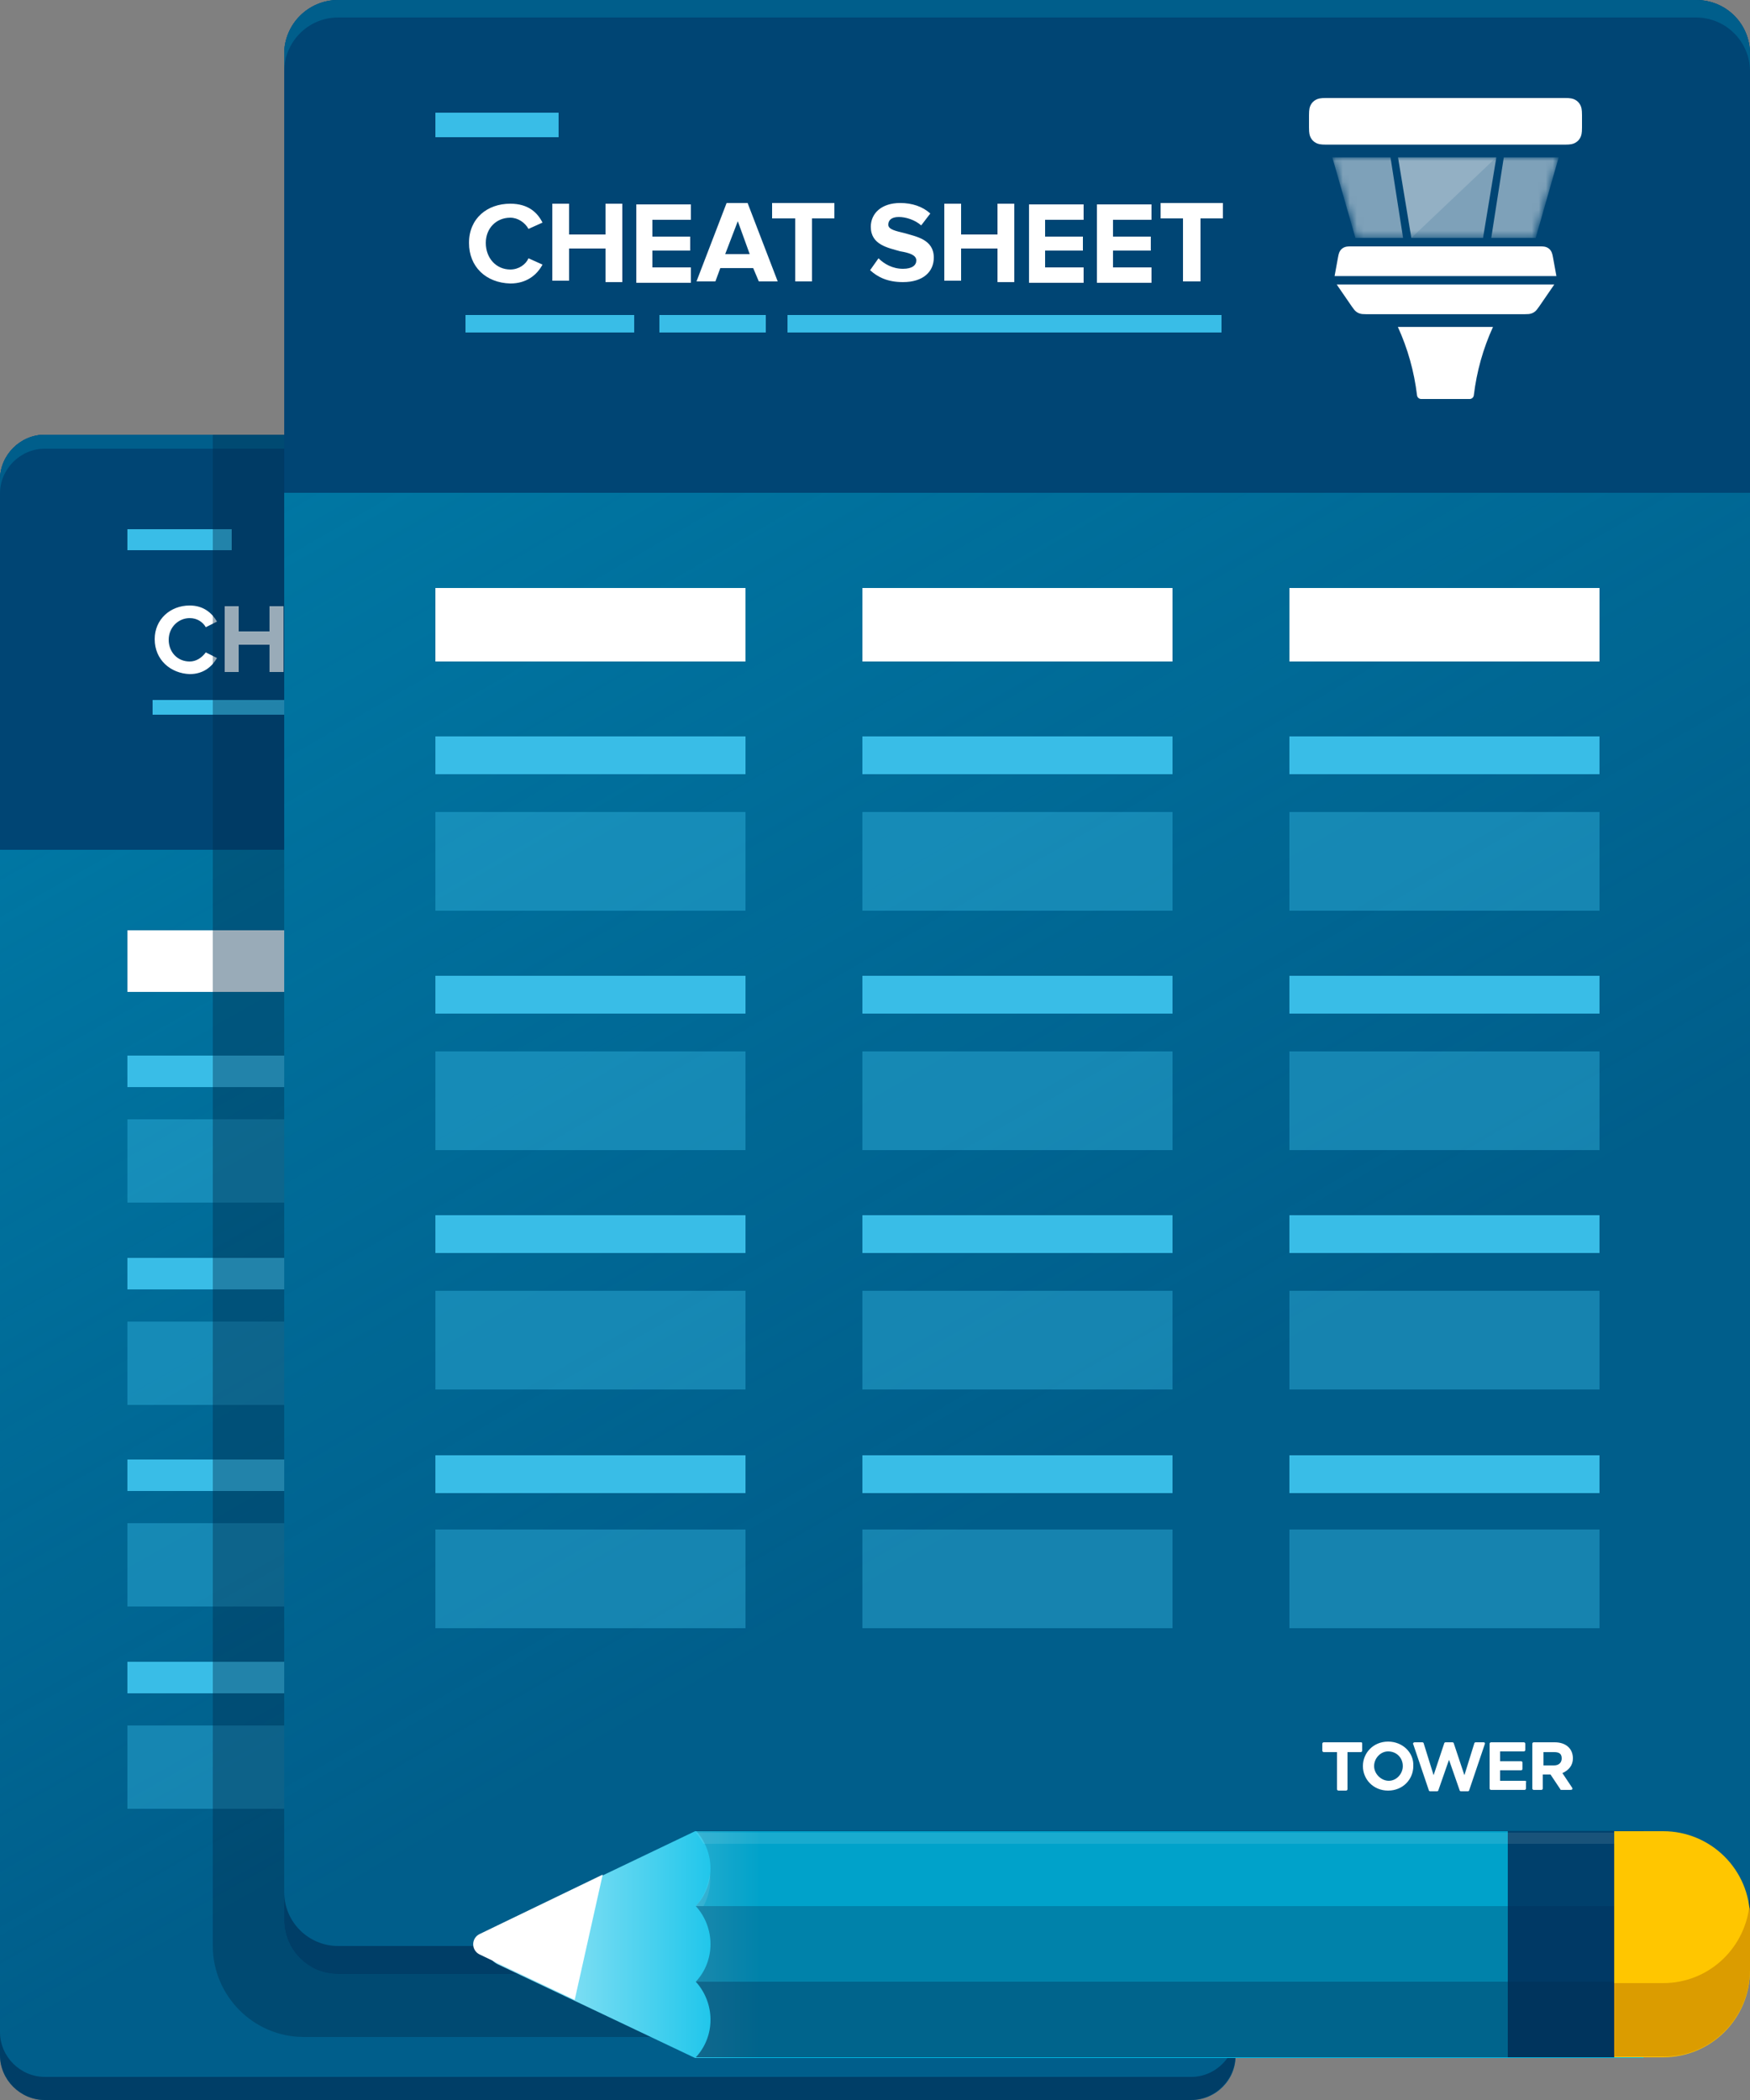
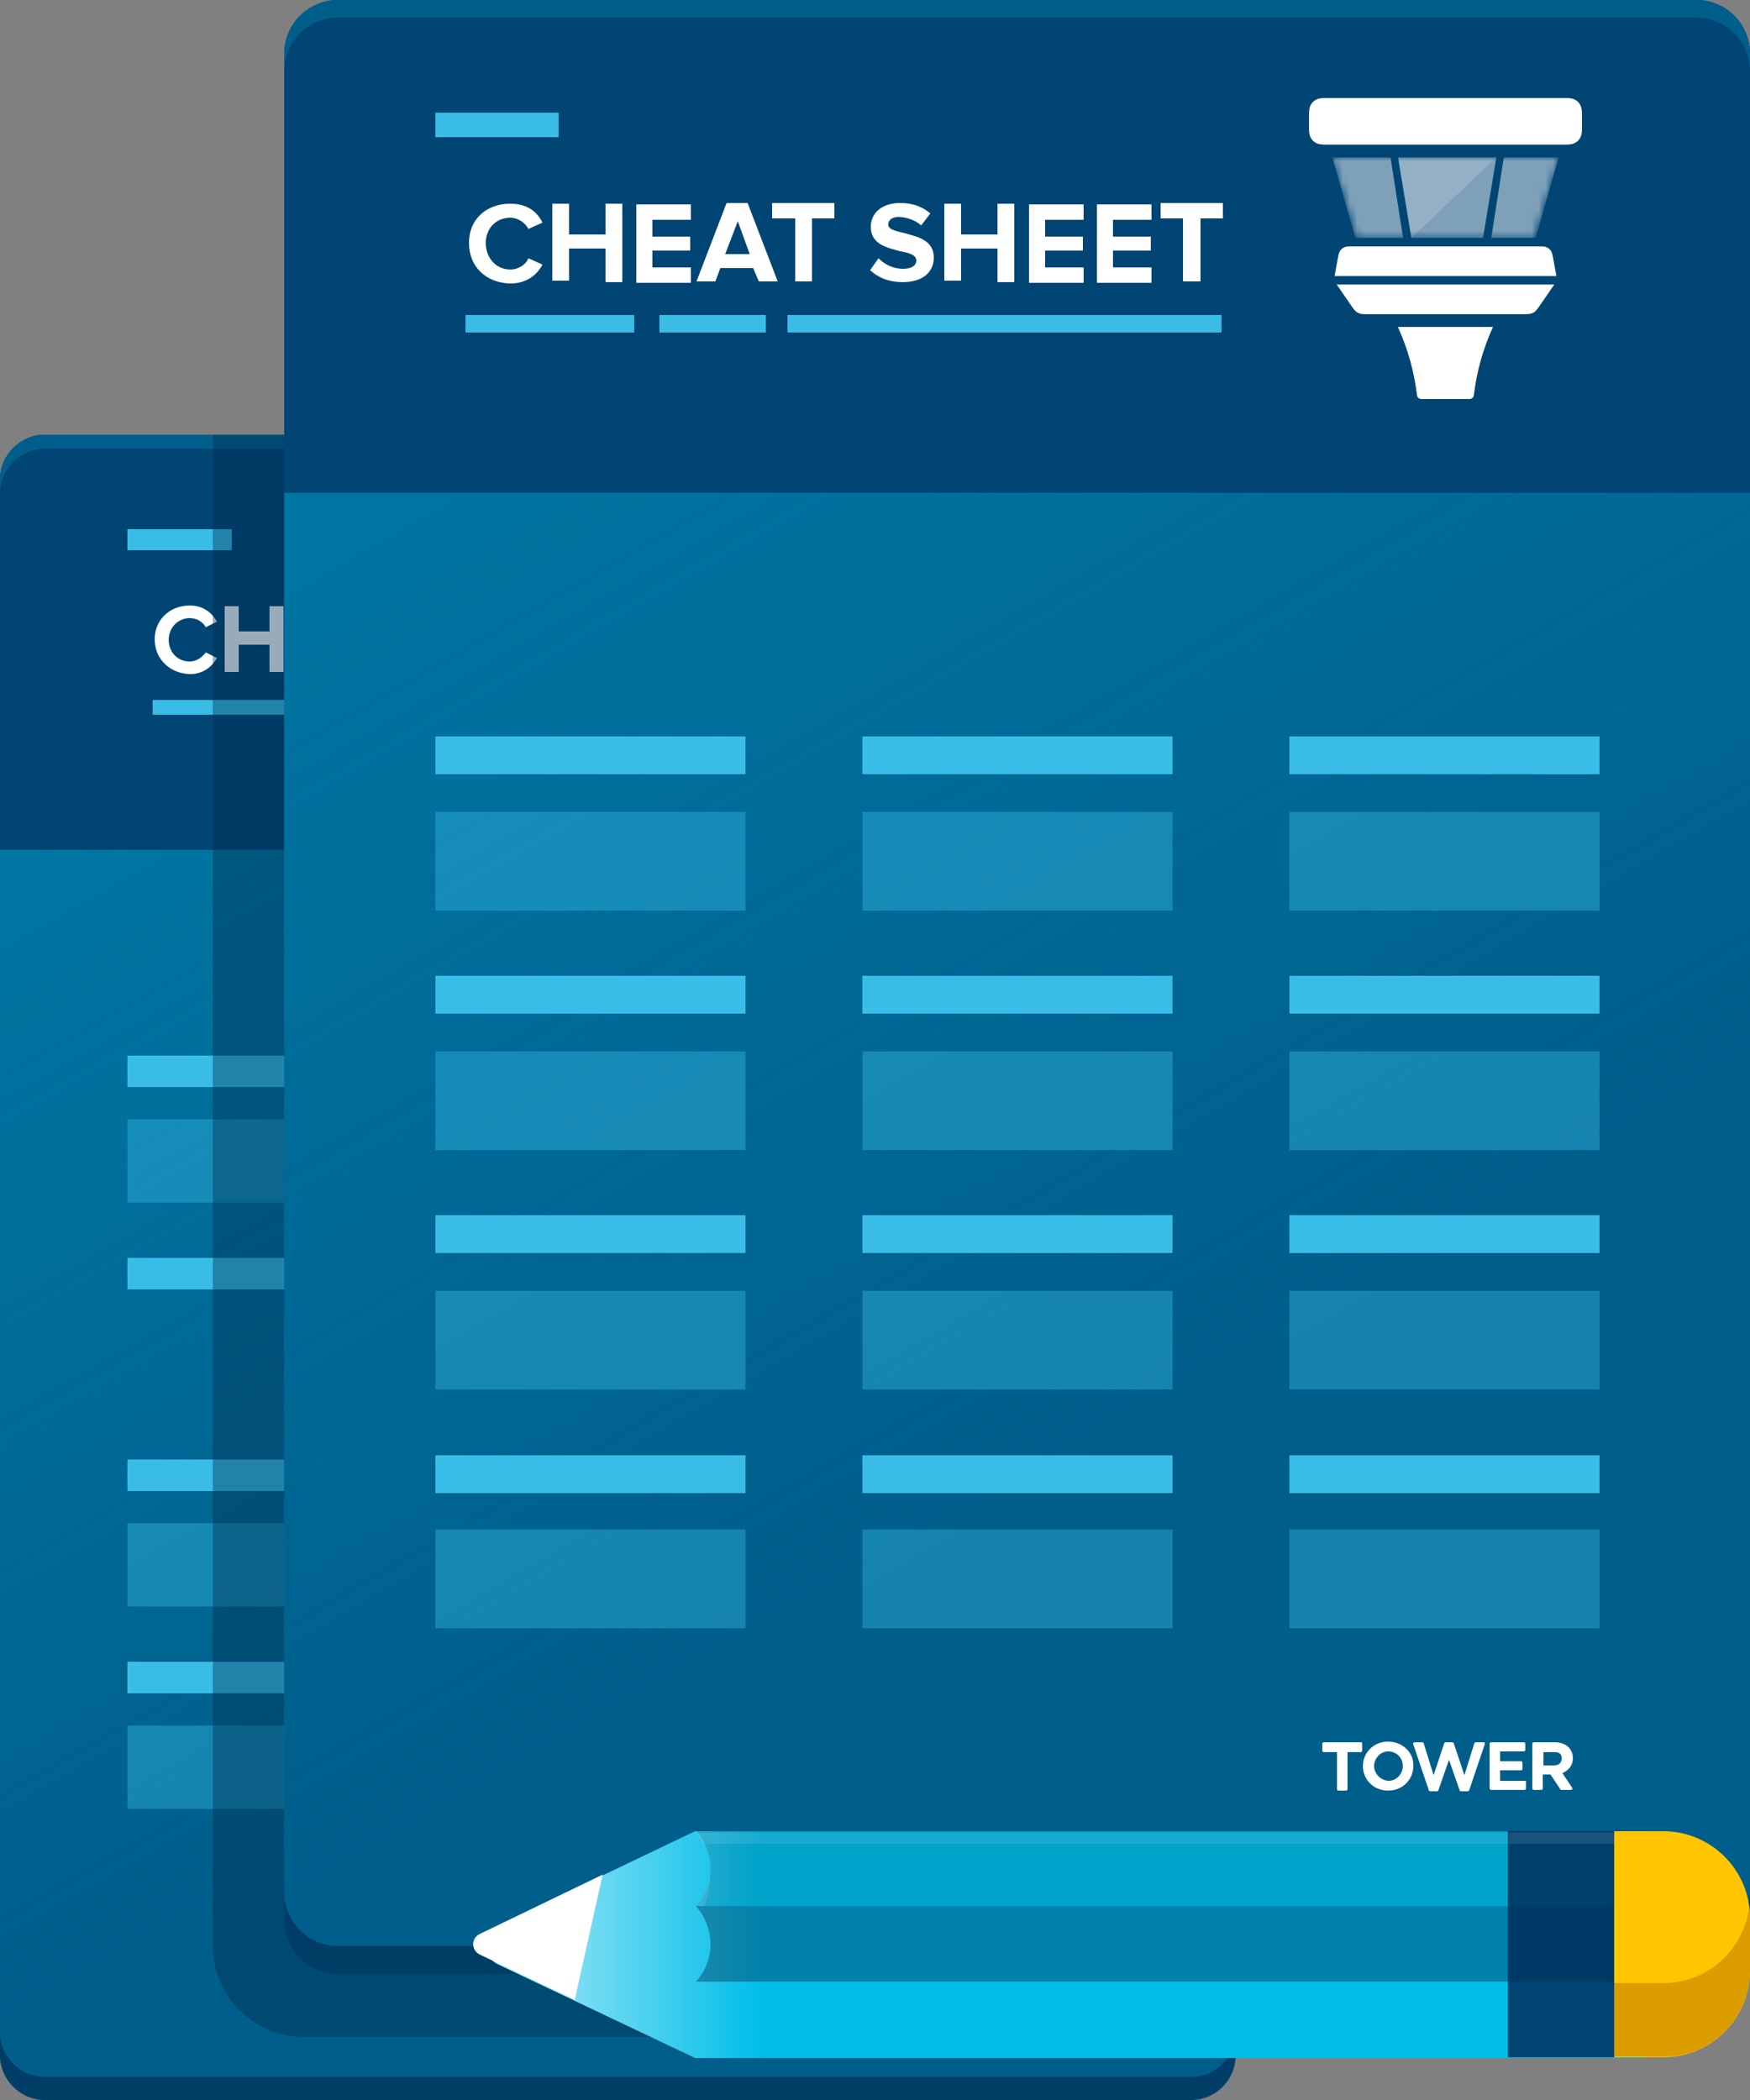
<svg xmlns="http://www.w3.org/2000/svg" xmlns:xlink="http://www.w3.org/1999/xlink" width="250px" height="300px" viewBox="0 0 250 300" version="1.1">
  <rect x="0" y="0" width="250" height="300" fill="#808080" stroke="none" />
  <title>cheat-sheets</title>
  <defs>
    <linearGradient x1="72.583%" y1="102.723%" x2="27.423%" y2="-2.705%" id="linearGradient-1">
      <stop stop-color="#00BEE8" stop-opacity="0" offset="29%" />
      <stop stop-color="#00BEE8" offset="100%" />
    </linearGradient>
    <linearGradient x1="72.601%" y1="102.718%" x2="27.402%" y2="-2.712%" id="linearGradient-2">
      <stop stop-color="#00BEE8" stop-opacity="0" offset="29%" />
      <stop stop-color="#00BEE8" offset="100%" />
    </linearGradient>
    <linearGradient x1="100%" y1="50%" x2="0.001%" y2="50%" id="linearGradient-3">
      <stop stop-color="#FFFFFF" stop-opacity="0" offset="75.7%" />
      <stop stop-color="#FFFFFF" offset="100%" />
    </linearGradient>
    <polygon id="path-4" points="1.72307037e-14 -9.12797354e-16 3.492 11.502 28.854 11.507 32.341 0.005" />
  </defs>
  <g id="Page-1" stroke="none" stroke-width="1" fill="none" fill-rule="evenodd">
    <g id="cheat-sheets">
      <path d="M170.2,300 L6.4,300 C2.9,300 0,297.1 0,293.6 L0,68.5 C0,65 2.9,62.1 6.4,62.1 L170.1,62.1 C173.6,62.1 176.5,65 176.5,68.5 L176.5,293.6 C176.6,297.1 173.7,300 170.2,300 Z" id="Path" fill="#005E8B" fill-rule="nonzero" />
      <path d="M170.2,300 L6.4,300 C2.9,300 0,297.1 0,293.6 L0,68.5 C0,65 2.9,62.1 6.4,62.1 L170.1,62.1 C173.6,62.1 176.5,65 176.5,68.5 L176.5,293.6 C176.6,297.1 173.7,300 170.2,300 Z" id="Path" fill="url(#linearGradient-1)" fill-rule="nonzero" opacity="0.31" />
      <path d="M170.2,62.1 L6.4,62.1 C2.9,62.1 0,65 0,68.5 L0,121.4 L176.6,121.4 L176.6,68.5 C176.6,65 173.7,62.1 170.2,62.1 Z" id="Path" fill="#004574" fill-rule="nonzero" />
      <path d="M170.2,296.7 L6.4,296.7 C2.9,296.7 0,293.8 0,290.3 L0,293.6 C0,297.1 2.9,300 6.4,300 L170.1,300 C173.6,300 176.5,297.1 176.5,293.6 L176.5,290.3 C176.6,293.7 173.7,296.7 170.2,296.7 Z" id="Path" fill="#00294F" fill-rule="nonzero" opacity="0.6" />
      <path d="M170.2,62.1 L6.4,62.1 C2.9,62.1 0,65 0,68.5 L0,70.5 C0,67 2.9,64.1 6.4,64.1 L170.1,64.1 C173.6,64.1 176.5,67 176.5,70.5 L176.5,68.5 C176.6,65 173.7,62.1 170.2,62.1 Z" id="Path" fill="#005E8B" fill-rule="nonzero" />
      <path d="M22.1,91.3 C22.1,88.5 24.3,86.5 27.1,86.5 C29.1,86.5 30.3,87.6 31,88.8 L29.4,89.6 C29,88.9 28.2,88.3 27.1,88.3 C25.5,88.3 24.1,89.6 24.1,91.4 C24.1,93.1 25.3,94.5 27.1,94.5 C28,94.5 28.8,94 29.4,93.2 L31,94 C30.3,95.2 29.1,96.3 27.1,96.3 C24.4,96.2 22.1,94.3 22.1,91.3 L22.1,91.3 Z M38.5,92.1 L34.1,92.1 L34.1,96 L32.1,96 L32.1,86.6 L34.1,86.6 L34.1,90.2 L38.5,90.2 L38.5,86.6 L40.5,86.6 L40.5,96 L38.5,96 L38.5,92.1 Z M42.4,86.6 L49,86.6 L49,88.3 L44.4,88.3 L44.4,90.3 L48.8,90.3 L48.8,92 L44.4,92 L44.4,94.2 L49,94.2 L49,96 L42.4,96 L42.4,86.6 Z M56.4,94.4 L52.4,94.4 L51.9,95.9 L49.6,95.9 L53.2,86.5 L55.8,86.5 L59.3,95.9 L57,95.9 L56.4,94.4 Z M53,92.7 L56,92.7 L54.5,88.7 L53,92.7 Z M61.4,88.4 L58.7,88.4 L58.7,86.7 L66.2,86.7 L66.2,88.4 L63.5,88.4 L63.5,95.9 L61.5,95.9 L61.5,88.4 L61.4,88.4 L61.4,88.4 Z M71.4,93.2 C72.1,93.9 73,94.5 74.4,94.5 C75.5,94.5 76,94 76,93.4 C76,92.7 75.2,92.6 74.1,92.2 C72.6,91.8 70.6,91.4 70.6,89.4 C70.6,87.9 71.9,86.6 74.1,86.6 C75.6,86.6 76.8,87.1 77.7,87.9 L76.6,89.4 C75.7,88.7 74.7,88.3 73.8,88.3 C73,88.3 72.5,88.7 72.5,89.2 C72.5,89.7 73.3,90 74.4,90.3 C75.9,90.7 77.9,91.1 77.9,93.3 C77.9,94.9 76.7,96.3 74.1,96.3 C72.4,96.3 71,95.8 70.2,94.8 L71.4,93.2 L71.4,93.2 Z M85.8,92.1 L81.4,92.1 L81.4,96 L79.4,96 L79.4,86.6 L81.4,86.6 L81.4,90.2 L85.8,90.2 L85.8,86.6 L87.8,86.6 L87.8,96 L85.8,96 L85.8,92.1 Z M89.7,86.6 L96.3,86.6 L96.3,88.3 L91.7,88.3 L91.7,90.3 L96.1,90.3 L96.1,92 L91.7,92 L91.7,94.2 L96.3,94.2 L96.3,96 L89.7,96 L89.7,86.6 Z M97.9,86.6 L104.5,86.6 L104.5,88.3 L100,88.3 L100,90.3 L104.4,90.3 L104.4,92 L100,92 L100,94.2 L104.6,94.2 L104.6,96 L98,96 L98,86.6 L97.9,86.6 Z M108.2,88.4 L105.5,88.4 L105.5,86.7 L113,86.7 L113,88.4 L110.3,88.4 L110.3,95.9 L108.3,95.9 L108.3,88.4 L108.2,88.4 Z" id="Shape" fill="#FFFFFF" fill-rule="nonzero" />
      <path d="M21.8,100 L42.2,100 L42.2,102.1 L21.8,102.1 L21.8,100 Z M45.2,100 L58.1,100 L58.1,102.1 L45.2,102.1 L45.2,100 Z M60.5,100 L112.8,100 L112.8,102.1 L60.5,102.1 L60.5,100 Z M18.2,75.6 L33.1,75.6 L33.1,78.6 L18.2,78.6 L18.2,75.6 Z" id="Shape" fill="#39BDE7" fill-rule="nonzero" />
-       <path d="M18.2,132.9 L55.7,132.9 L55.7,141.7 L18.2,141.7 L18.2,132.9 Z M69.6,132.9 L107.1,132.9 L107.1,141.7 L69.6,141.7 L69.6,132.9 Z M41.5,114.9 L79,114.9 L79,123.7 L41.5,123.7 L41.5,114.9 Z" id="Shape" fill="#FFFFFF" fill-rule="nonzero" />
      <path d="M18.2,150.8 L55.7,150.8 L55.7,155.3 L18.2,155.3 L18.2,150.8 Z M69.6,150.8 L107.1,150.8 L107.1,155.3 L69.6,155.3 L69.6,150.8 Z M41.5,132.8 L79,132.8 L79,137.3 L41.5,137.3 L41.5,132.8 Z" id="Shape" fill="#39BDE7" fill-rule="nonzero" />
      <path d="M18.2,159.9 L55.7,159.9 L55.7,171.8 L18.2,171.8 L18.2,159.9 Z M69.6,159.9 L107.1,159.9 L107.1,171.8 L69.6,171.8 L69.6,159.9 Z M41.5,141.9 L79,141.9 L79,153.8 L41.5,153.8 L41.5,141.9 Z" id="Shape" fill="#39BDE7" fill-rule="nonzero" opacity="0.4" />
      <path d="M18.2,179.7 L55.7,179.7 L55.7,184.2 L18.2,184.2 L18.2,179.7 Z M69.6,179.7 L107.1,179.7 L107.1,184.2 L69.6,184.2 L69.6,179.7 Z M41.5,161.7 L79,161.7 L79,166.2 L41.5,166.2 L41.5,161.7 Z" id="Shape" fill="#39BDE7" fill-rule="nonzero" />
-       <path d="M18.2,188.8 L55.7,188.8 L55.7,200.7 L18.2,200.7 L18.2,188.8 Z M69.6,188.8 L107.1,188.8 L107.1,200.7 L69.6,200.7 L69.6,188.8 Z M41.5,170.8 L79,170.8 L79,182.7 L41.5,182.7 L41.5,170.8 Z" id="Shape" fill="#39BDE7" fill-rule="nonzero" opacity="0.4" />
      <path d="M18.2,208.5 L55.7,208.5 L55.7,213 L18.2,213 L18.2,208.5 Z M69.6,208.5 L107.1,208.5 L107.1,213 L69.6,213 L69.6,208.5 Z M41.5,190.5 L79,190.5 L79,195 L41.5,195 L41.5,190.5 Z" id="Shape" fill="#39BDE7" fill-rule="nonzero" />
      <path d="M18.2,217.6 L55.7,217.6 L55.7,229.5 L18.2,229.5 L18.2,217.6 Z M69.6,217.6 L107.1,217.6 L107.1,229.5 L69.6,229.5 L69.6,217.6 Z M41.5,199.6 L79,199.6 L79,211.5 L41.5,211.5 L41.5,199.6 Z" id="Shape" fill="#39BDE7" fill-rule="nonzero" opacity="0.4" />
      <path d="M18.2,237.4 L55.7,237.4 L55.7,241.9 L18.2,241.9 L18.2,237.4 Z M69.6,237.4 L107.1,237.4 L107.1,241.9 L69.6,241.9 L69.6,237.4 Z M41.5,219.4 L79,219.4 L79,223.9 L41.5,223.9 L41.5,219.4 Z" id="Shape" fill="#39BDE7" fill-rule="nonzero" />
      <polygon id="Path" fill="#39BDE7" fill-rule="nonzero" opacity="0.4" points="18.2 246.5 55.7 246.5 55.7 258.4 18.2 258.4" />
      <path d="M170.2,62.1 L30.4,62.1 L30.4,278 C30.4,285.1 36.2,291 43.4,291 L176.6,291 L176.6,68.5 C176.6,65 173.7,62.1 170.2,62.1 Z" id="Path" fill="#002D4F" fill-rule="nonzero" opacity="0.4" />
      <path d="M69.6,246.5 L107.1,246.5 L107.1,258.4 L69.6,258.4 L69.6,246.5 Z M41.5,228.5 L79,228.5 L79,240.4 L41.5,240.4 L41.5,228.5 Z" id="Shape" fill="#39BDE7" fill-rule="nonzero" opacity="0.4" />
      <path d="M242.3,282 L48.3,282 C44.1,282 40.6,278.6 40.6,274.3 L40.6,7.7 C40.6,3.5 44,0 48.3,0 L242.3,0 C246.5,0 250,3.4 250,7.7 L250,274.4 C250,278.6 246.6,282 242.3,282 Z" id="Path" fill="#005E8B" fill-rule="nonzero" />
      <path d="M242.3,282 L48.3,282 C44.1,282 40.6,278.6 40.6,274.3 L40.6,7.7 C40.6,3.5 44,0 48.3,0 L242.3,0 C246.5,0 250,3.4 250,7.7 L250,274.4 C250,278.6 246.6,282 242.3,282 Z" id="Path" fill="url(#linearGradient-2)" fill-rule="nonzero" opacity="0.31" />
      <path d="M242.3,278 L48.3,278 C44.1,278 40.6,274.6 40.6,270.3 L40.6,274.3 C40.6,278.5 44,282 48.3,282 L242.3,282 C246.5,282 250,278.6 250,274.3 L250,270.3 C250,274.6 246.6,278 242.3,278 Z" id="Path" fill="#00294F" fill-rule="nonzero" opacity="0.6" />
      <path d="M242.3,0 L48.3,0 C44.1,0 40.6,3.4 40.6,7.7 L40.6,70.4 L250,70.4 L250,7.7 C250,3.4 246.6,0 242.3,0 Z" id="Path" fill="#004574" fill-rule="nonzero" />
      <path d="M242.3,0 L48.3,0 C44.1,0 40.6,3.4 40.6,7.7 L40.6,10.2 C40.6,6 44,2.5 48.3,2.5 L242.3,2.5 C246.5,2.5 250,5.9 250,10.2 L250,7.7 C250,3.4 246.6,0 242.3,0 Z" id="Path" fill="#005E8B" fill-rule="nonzero" />
      <path d="M67,34.7 C67,31.2 69.6,29.1 72.9,29.1 C75.5,29.1 76.8,30.4 77.5,31.8 L75.5,32.7 C75,31.8 74,31.1 72.9,31.1 C70.9,31.1 69.4,32.6 69.4,34.7 C69.4,36.9 70.9,38.5 72.9,38.5 C74.1,38.5 75.1,37.8 75.5,36.9 L77.5,37.8 C76.7,39.3 75.2,40.5 72.9,40.5 C69.4,40.4 67,38.1 67,34.7 Z M86.5,35.5 L81.3,35.5 L81.3,40.1 L78.9,40.1 L78.9,29.1 L81.3,29.1 L81.3,33.5 L86.5,33.5 L86.5,29.1 L88.9,29.1 L88.9,40.3 L86.5,40.3 L86.5,35.5 Z M90.9,29.2 L98.7,29.2 L98.7,31.4 L93.2,31.4 L93.2,33.8 L98.6,33.8 L98.6,35.8 L93.2,35.8 L93.2,38.2 L98.7,38.2 L98.7,40.4 L90.9,40.4 L90.9,29.2 Z M107.6,38.3 L102.9,38.3 L102.2,40.2 L99.5,40.2 L103.8,29 L106.8,29 L111.1,40.2 L108.4,40.2 L107.6,38.3 L107.6,38.3 Z M103.6,36.3 L107.1,36.3 L105.4,31.6 L103.6,36.3 Z M113.5,31.2 L110.3,31.2 L110.3,29 L119.2,29 L119.2,31.2 L116,31.2 L116,40.2 L113.6,40.2 L113.6,31.2 L113.5,31.2 L113.5,31.2 Z M125.5,36.9 C126.3,37.7 127.5,38.4 129,38.4 C130.3,38.4 130.9,37.9 130.9,37.2 C130.9,36.4 129.8,36.1 128.6,35.9 C126.9,35.4 124.4,35 124.4,32.4 C124.4,30.5 125.9,29 128.6,29 C130.3,29 131.8,29.5 132.9,30.5 L131.6,32.2 C130.7,31.4 129.4,31 128.4,31 C127.3,31 126.9,31.5 126.9,32.1 C126.9,32.8 128,33 129.2,33.3 C130.9,33.8 133.4,34.2 133.4,36.8 C133.4,38.8 131.9,40.3 129,40.3 C126.8,40.3 125.4,39.6 124.3,38.6 L125.5,36.9 Z M142.5,35.5 L137.3,35.5 L137.3,40.1 L134.9,40.1 L134.9,29.1 L137.3,29.1 L137.3,33.5 L142.5,33.5 L142.5,29.1 L144.9,29.1 L144.9,40.3 L142.5,40.3 L142.5,35.5 Z M147,29.2 L154.8,29.2 L154.8,31.4 L149.3,31.4 L149.3,33.8 L154.7,33.8 L154.7,35.8 L149.3,35.8 L149.3,38.2 L154.8,38.2 L154.8,40.4 L147,40.4 L147,29.2 Z M156.7,29.2 L164.5,29.2 L164.5,31.4 L159,31.4 L159,33.8 L164.4,33.8 L164.4,35.8 L159,35.8 L159,38.2 L164.5,38.2 L164.5,40.4 L156.7,40.4 L156.7,29.2 Z M169,31.2 L165.8,31.2 L165.8,29 L174.7,29 L174.7,31.2 L171.5,31.2 L171.5,40.2 L169,40.2 L169,31.2 L169,31.2 Z" id="Shape" fill="#FFFFFF" fill-rule="nonzero" />
      <path d="M66.5,45 L90.6,45 L90.6,47.5 L66.5,47.5 L66.5,45 Z M94.2,45 L109.4,45 L109.4,47.5 L94.2,47.5 L94.2,45 Z M112.5,45 L174.5,45 L174.5,47.5 L112.5,47.5 L112.5,45 Z M62.2,16.1 L79.8,16.1 L79.8,19.6 L62.2,19.6 L62.2,16.1 Z" id="Shape" fill="#39BDE7" fill-rule="nonzero" />
-       <path d="M62.2,84 L106.5,84 L106.5,94.5 L62.2,94.5 L62.2,84 Z M123.2,84 L167.5,84 L167.5,94.5 L123.2,94.5 L123.2,84 Z M184.2,84 L228.5,84 L228.5,94.5 L184.2,94.5 L184.2,84 Z" id="Shape" fill="#FFFFFF" fill-rule="nonzero" />
      <path d="M62.2,105.2 L106.5,105.2 L106.5,110.6 L62.2,110.6 L62.2,105.2 Z M123.2,105.2 L167.5,105.2 L167.5,110.6 L123.2,110.6 L123.2,105.2 Z M184.2,105.2 L228.5,105.2 L228.5,110.6 L184.2,110.6 L184.2,105.2 Z" id="Shape" fill="#39BDE7" fill-rule="nonzero" />
      <path d="M62.2,116 L106.5,116 L106.5,130.1 L62.2,130.1 L62.2,116 Z M123.2,116 L167.5,116 L167.5,130.1 L123.2,130.1 L123.2,116 Z M184.2,116 L228.5,116 L228.5,130.1 L184.2,130.1 L184.2,116 Z" id="Shape" fill="#39BDE7" fill-rule="nonzero" opacity="0.4" />
      <path d="M62.2,139.4 L106.5,139.4 L106.5,144.8 L62.2,144.8 L62.2,139.4 Z M123.2,139.4 L167.5,139.4 L167.5,144.8 L123.2,144.8 L123.2,139.4 Z M184.2,139.4 L228.5,139.4 L228.5,144.8 L184.2,144.8 L184.2,139.4 Z" id="Shape" fill="#39BDE7" fill-rule="nonzero" />
      <path d="M62.2,150.2 L106.5,150.2 L106.5,164.3 L62.2,164.3 L62.2,150.2 Z M123.2,150.2 L167.5,150.2 L167.5,164.3 L123.2,164.3 L123.2,150.2 Z M184.2,150.2 L228.5,150.2 L228.5,164.3 L184.2,164.3 L184.2,150.2 Z" id="Shape" fill="#39BDE7" fill-rule="nonzero" opacity="0.4" />
      <path d="M62.2,173.6 L106.5,173.6 L106.5,179 L62.2,179 L62.2,173.6 Z M123.2,173.6 L167.5,173.6 L167.5,179 L123.2,179 L123.2,173.6 Z M184.2,173.6 L228.5,173.6 L228.5,179 L184.2,179 L184.2,173.6 Z" id="Shape" fill="#39BDE7" fill-rule="nonzero" />
      <path d="M62.2,184.4 L106.5,184.4 L106.5,198.5 L62.2,198.5 L62.2,184.4 Z M123.2,184.4 L167.5,184.4 L167.5,198.5 L123.2,198.5 L123.2,184.4 Z M184.2,184.4 L228.5,184.4 L228.5,198.5 L184.2,198.5 L184.2,184.4 Z" id="Shape" fill="#39BDE7" fill-rule="nonzero" opacity="0.4" />
      <path d="M62.2,207.9 L106.5,207.9 L106.5,213.3 L62.2,213.3 L62.2,207.9 Z M123.2,207.9 L167.5,207.9 L167.5,213.3 L123.2,213.3 L123.2,207.9 Z M184.2,207.9 L228.5,207.9 L228.5,213.3 L184.2,213.3 L184.2,207.9 Z" id="Shape" fill="#39BDE7" fill-rule="nonzero" />
      <path d="M62.2,218.5 L106.5,218.5 L106.5,232.6 L62.2,232.6 L62.2,218.5 Z M123.2,218.5 L167.5,218.5 L167.5,232.6 L123.2,232.6 L123.2,218.5 Z M184.2,218.5 L228.5,218.5 L228.5,232.6 L184.2,232.6 L184.2,218.5 Z" id="Shape" fill="#39BDE7" fill-rule="nonzero" opacity="0.4" />
      <path d="M224.6,255.4 L223.2,253.3 C224.1,252.9 224.7,252.2 224.7,251.2 C224.7,249.8 223.7,248.9 222.1,248.9 L219.1,248.9 C219,248.9 218.9,249 218.9,249.1 L218.9,255.5 C218.9,255.6 219,255.7 219.1,255.7 L220.2,255.7 C220.3,255.7 220.4,255.6 220.4,255.5 L220.4,253.5 L221.5,253.5 L222.9,255.6 C222.9,255.7 223,255.7 223.1,255.7 L224.3,255.7 C224.6,255.7 224.7,255.6 224.6,255.4 L224.6,255.4 Z M223.1,251.2 C223.1,251.8 222.7,252.2 222,252.2 L220.5,252.2 L220.5,250.3 L222,250.3 C222.7,250.3 223.1,250.5 223.1,251.2 Z M211.9,248.9 L210.8,248.9 C210.7,248.9 210.6,249 210.6,249.1 L209.2,253.6 L207.7,249.1 C207.7,249 207.6,248.9 207.5,248.9 L206.5,248.9 C206.4,248.9 206.3,249 206.3,249.1 L204.8,253.6 L203.4,249.1 C203.4,249 203.3,248.9 203.2,248.9 L202.1,248.9 C201.9,248.9 201.8,249.1 201.9,249.2 L204.1,255.7 C204.1,255.8 204.2,255.9 204.3,255.9 L205.3,255.9 C205.4,255.9 205.5,255.8 205.5,255.7 L207,251.4 L208.5,255.7 C208.5,255.8 208.6,255.9 208.7,255.9 L209.7,255.9 C209.8,255.9 209.9,255.8 209.9,255.7 L212.1,249.2 C212.2,249 212.1,248.9 211.9,248.9 Z M217.8,254.4 L214.3,254.4 L214.3,252.9 L217.3,252.9 C217.4,252.9 217.5,252.8 217.5,252.7 L217.5,251.8 C217.5,251.7 217.4,251.6 217.3,251.6 L214.3,251.6 L214.3,250.2 L217.7,250.2 C217.8,250.2 217.9,250.1 217.9,250 L217.9,249.1 C217.9,249 217.8,248.9 217.7,248.9 L213,248.9 C212.9,248.9 212.8,249 212.8,249.1 L212.8,255.5 C212.8,255.6 212.9,255.7 213,255.7 L217.8,255.7 C217.9,255.7 218,255.6 218,255.5 L218,254.6 C218.1,254.5 218,254.4 217.8,254.4 L217.8,254.4 Z M198.3,248.8 C196.2,248.8 194.7,250.4 194.7,252.3 C194.7,254.2 196.2,255.8 198.3,255.8 C200.4,255.8 201.9,254.2 201.9,252.3 C202,250.4 200.4,248.8 198.3,248.8 Z M200.4,252.3 C200.4,253.4 199.5,254.4 198.4,254.4 C197.3,254.4 196.3,253.4 196.3,252.3 C196.3,251.2 197.2,250.2 198.3,250.2 C199.5,250.2 200.4,251.1 200.4,252.3 Z M194.4,248.9 L189.1,248.9 C189,248.9 188.9,249 188.9,249.1 L188.9,250.1 C188.9,250.2 189,250.3 189.1,250.3 L191,250.3 L191,255.6 C191,255.7 191.1,255.8 191.2,255.8 L192.3,255.8 C192.4,255.8 192.5,255.7 192.5,255.6 L192.5,250.3 L194.4,250.3 C194.5,250.3 194.6,250.2 194.6,250.1 L194.6,249.1 C194.6,248.9 194.5,248.9 194.4,248.9 L194.4,248.9 Z" id="Shape" fill="#FFFFFF" fill-rule="nonzero" />
      <path d="M234.8,261.6 L99.3,261.6 L71.1,275.1 C68.8,276.2 68.8,279.4 71.1,280.6 L99.3,294 L234.8,294 L234.8,261.6 Z" id="Path" fill="#00BEE8" fill-rule="nonzero" />
      <path d="M234.8,261.6 L99.3,261.6 L71.1,275.1 C68.8,276.2 68.8,279.4 71.1,280.6 L99.3,294 L234.8,294 L234.8,261.6 Z" id="Path" fill="url(#linearGradient-3)" fill-rule="nonzero" opacity="0.74" />
      <path d="M86.1,267.8 L68.5,276.3 C67.3,276.9 67.3,278.6 68.5,279.2 L82.1,285.7 L86.1,267.8 Z" id="Path" fill="#FFFFFF" fill-rule="nonzero" />
      <polygon id="Path" fill="#004574" fill-rule="nonzero" points="215.4 261.6 234.8 261.6 234.8 293.9 215.4 293.9" />
-       <polygon id="Path" fill="#004574" fill-rule="nonzero" points="228.8 261.6 231.2 261.6 231.2 293.9 228.8 293.9" />
      <path d="M234.8,272.3 L99.4,272.3 C102.2,275.4 102.2,280.1 99.4,283.1 L234.8,283.1 L234.8,272.3 Z" id="Path" fill="#00294F" fill-rule="nonzero" opacity="0.4" />
-       <path d="M234.8,283.1 L99.4,283.1 C102.2,286.2 102.2,290.9 99.4,293.9 L234.8,293.9 L234.8,283.1 Z" id="Path" fill="#00294F" fill-rule="nonzero" opacity="0.6" />
      <path d="M234.8,261.5 L99.4,261.5 C102.2,264.6 102.2,269.3 99.4,272.3 L234.8,272.3 L234.8,261.5 Z" id="Path" fill="#00294F" fill-rule="nonzero" opacity="0.1" />
      <path d="M234.8,261.5 L99.4,261.5 C102.2,264.6 102.2,269.3 99.4,272.3 L234.8,272.3 L234.8,261.5 Z" id="Path" fill="#00294F" fill-rule="nonzero" opacity="0.1" />
      <path d="M234.8,263.4 L234.8,261.8 L99.4,261.8 C99.8,262.3 100.2,262.9 100.5,263.4 L234.8,263.4 Z M101.4,267.7 C101.199,269.396 100.504,270.996 99.4,272.3 L100.5,272.3 C101.3,270.8 101.6,269.2 101.4,267.7 Z" id="Shape" fill="#FFFFFF" fill-rule="nonzero" opacity="0.1" />
      <path d="M230.6,261.6 L230.6,293.9 L237.6,293.9 C244.5,293.9 250,288.3 250,281.5 L250,274 C250,267.1 244.4,261.6 237.6,261.6 L230.6,261.6 Z" id="Path" fill="#FFC600" fill-rule="nonzero" />
      <path d="M250,281.4 L250,273.9 C250,273.4 250,272.8 249.9,272.4 C249.1,278.6 243.9,283.3 237.6,283.3 L230.6,283.3 L230.6,293.8 L237.6,293.8 C244.4,293.9 250,288.3 250,281.4 Z" id="Path" fill="#DB9C00" fill-rule="nonzero" />
      <g id="Group" transform="translate(187, 14)">
        <path d="M12.694,32.704 C14.107,35.798 15.02,39.054 15.433,42.475 L15.433,42.475 C15.469,42.775 15.725,43.001 16.027,43 L22.951,43 C23.253,43.001 23.509,42.775 23.545,42.475 C23.958,39.054 24.871,35.798 26.285,32.704 L12.694,32.704 Z" id="Mask" fill="#FFFFFF" />
        <g id="Group-9" transform="translate(3.329, 8.479)">
          <mask id="mask-5" fill="white">
            <use xlink:href="#path-4" />
          </mask>
          <g id="Mask" />
          <polygon id="Path" fill="#FFFFFF" opacity="0.7" mask="url(#mask-5)" points="24.499 0.003 32.341 0.004 29.056 11.51 22.707 11.509" />
          <polygon id="Rectangle-Copy-5" fill="#FFFFFF" opacity="0.7" mask="url(#mask-5)" points="9.39 2.76267663e-14 23.436 -1.67676905e-15 21.534 11.507 11.292 11.507" />
          <polygon id="Rectangle-Copy-12" fill="#FFFFFF" opacity="0.4" mask="url(#mask-5)" points="9.39 2.76267663e-14 23.427 -1.67676905e-15 11.292 11.507" />
          <polygon id="Path" fill="#FFFFFF" opacity="0.7" mask="url(#mask-5)" points="1.50435916e-14 -9.12797354e-16 8.313 0.001 10.11 11.507 3.299 11.506" />
        </g>
        <path d="M2.448,3.4768843e-15 L36.552,3.64174036e-15 C37.403,3.48535505e-15 37.712,0.089 38.023,0.255 C38.334,0.422 38.578,0.666 38.745,0.977 C38.911,1.288 39,1.597 39,2.448 L39,4.214 C39,5.065 38.911,5.374 38.745,5.685 C38.578,5.996 38.334,6.24 38.023,6.407 C37.712,6.573 37.403,6.662 36.552,6.662 L2.448,6.662 C1.597,6.662 1.288,6.573 0.977,6.407 C0.666,6.24 0.422,5.996 0.255,5.685 C0.089,5.374 2.41201828e-16,5.065 1.89073393e-16,4.214 L-4.74118438e-17,2.448 C2.75476466e-17,1.597 0.089,1.288 0.255,0.977 C0.422,0.666 0.666,0.422 0.977,0.255 C1.288,0.089 1.597,3.58114117e-15 2.448,3.4768843e-15 Z" id="Mask" fill="#FFFFFF" />
        <path d="M35.037,26.65 L32.884,29.783 C32.58,30.225 32.449,30.367 32.281,30.504 C32.112,30.641 31.93,30.737 31.721,30.798 C31.513,30.86 31.322,30.887 30.785,30.887 L8.215,30.887 C7.678,30.887 7.487,30.86 7.279,30.798 C7.07,30.737 6.888,30.641 6.719,30.504 C6.551,30.367 6.42,30.225 6.116,29.783 L3.963,26.65 L3.962,26.648 L35.038,26.648 Z" id="Combined-Shape" fill="#FFFFFF" />
        <path d="M32.997,21.197 C33.57,21.197 33.779,21.247 33.995,21.346 C34.211,21.445 34.388,21.593 34.525,21.788 C34.661,21.983 34.748,22.179 34.851,22.743 L35.322,25.317 C35.33,25.361 35.337,25.401 35.343,25.437 L3.657,25.437 C3.663,25.401 3.67,25.361 3.678,25.317 L4.149,22.743 C4.252,22.179 4.339,21.983 4.475,21.788 C4.612,21.593 4.789,21.445 5.005,21.346 C5.221,21.247 5.43,21.197 6.003,21.197 L32.997,21.197 Z" id="Combined-Shape" fill="#FFFFFF" />
      </g>
    </g>
  </g>
</svg>